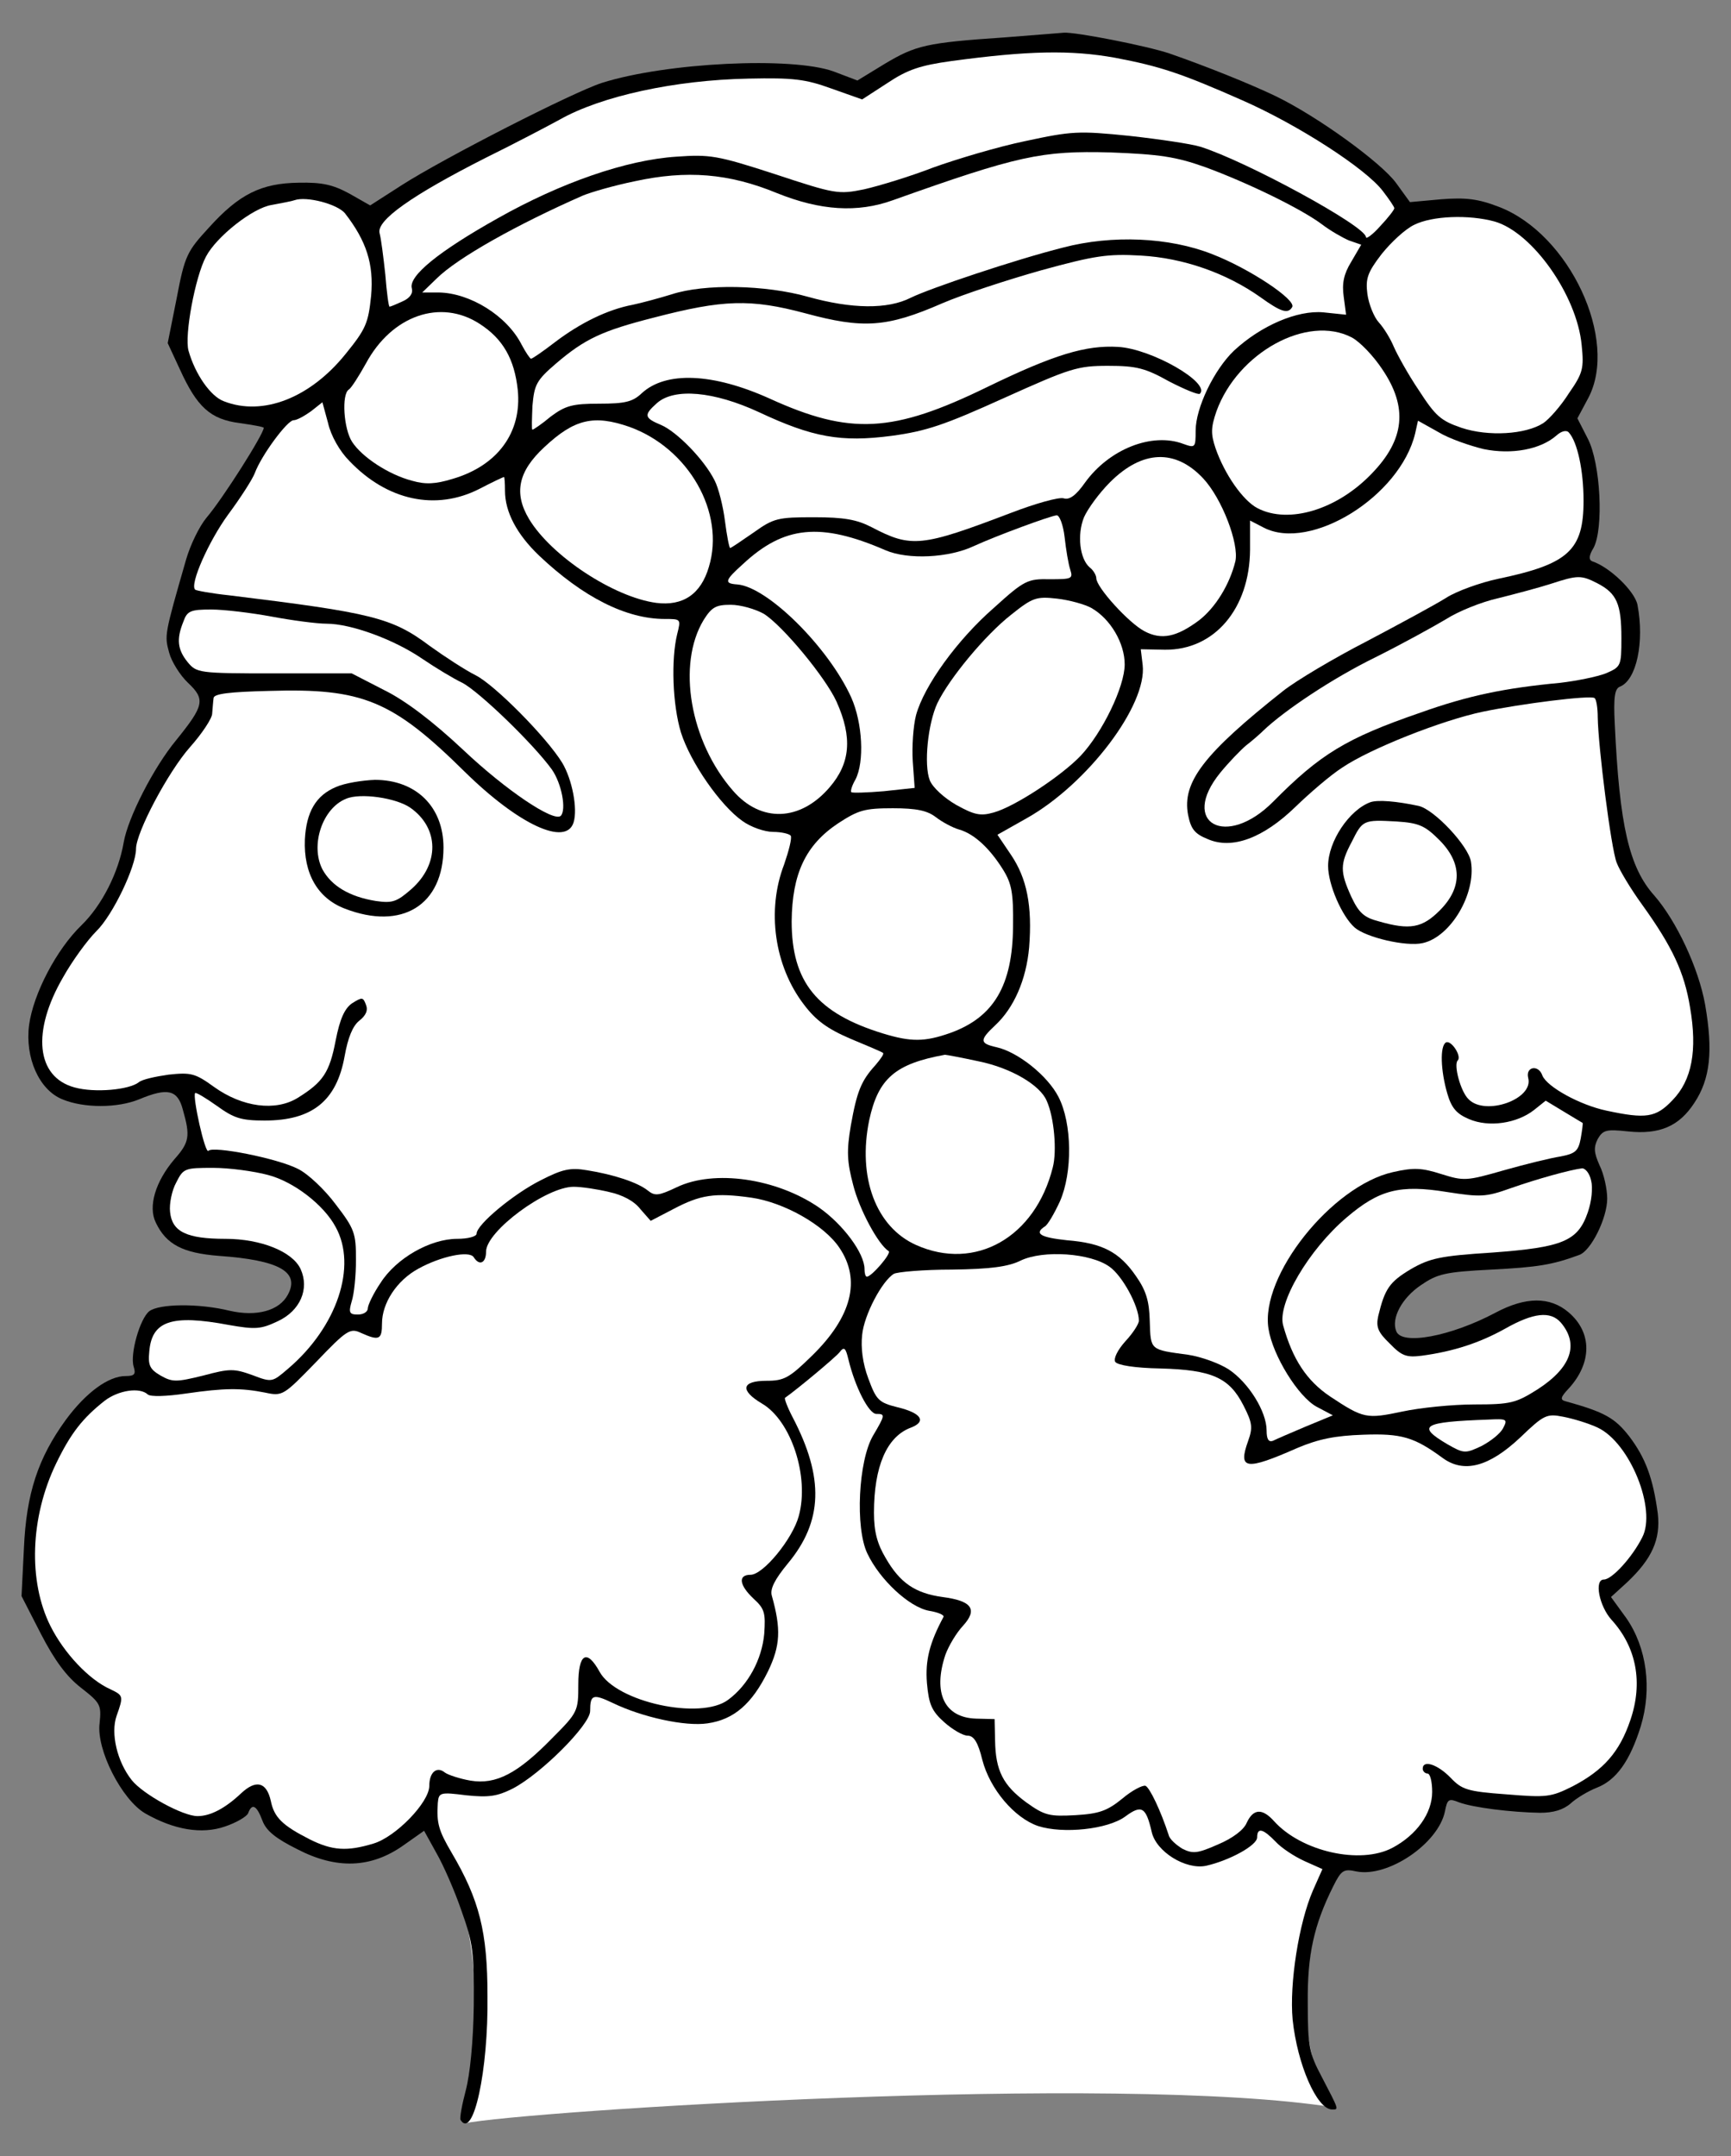
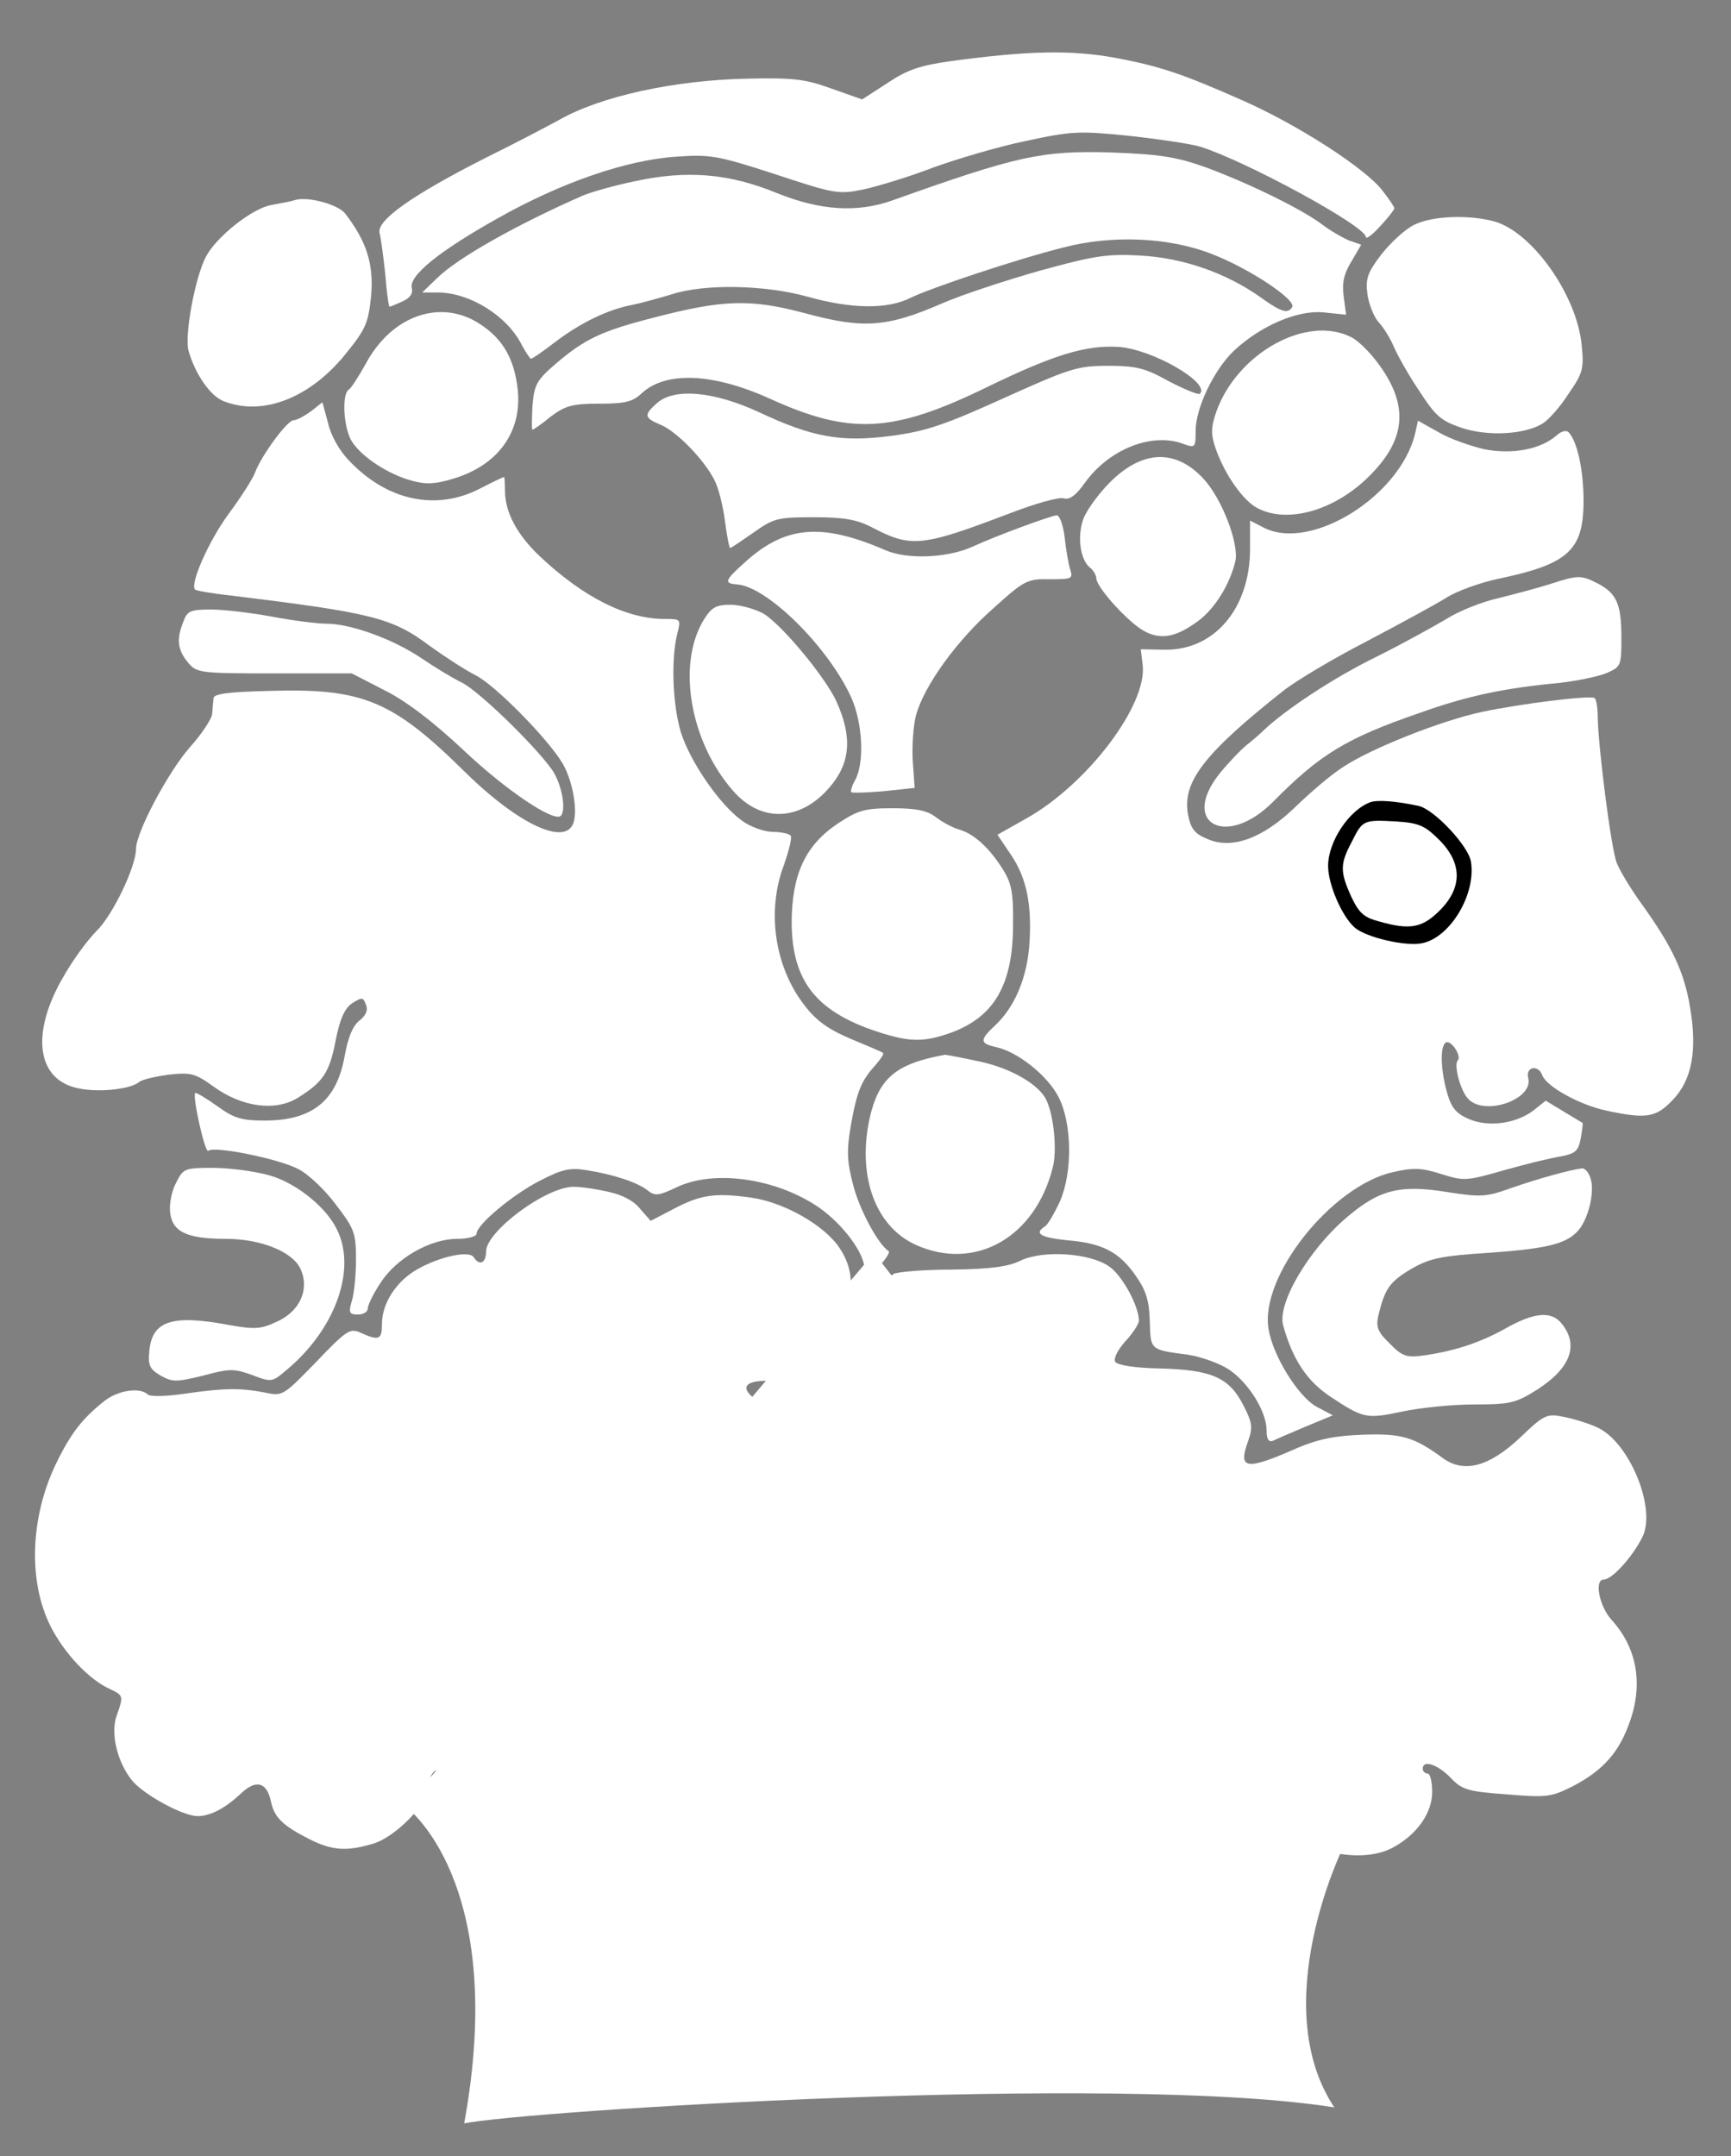
<svg xmlns="http://www.w3.org/2000/svg" version="1.1" viewBox="63 60.75 238.5 297" width="238.5" height="297">
  <rect x="63" y="60.75" width="238.5" height="297" fill="#808080" stroke="none" />
  <defs>
    <clipPath id="artboard_clip_path">
      <path d="M 63 60.75 L 301.5 60.75 L 301.5 346.5 L 287.949 357.75 L 63 357.75 Z" />
    </clipPath>
  </defs>
  <g id="Janus_Head_(2)" fill="none" stroke-opacity="1" stroke-dasharray="none" stroke="none" fill-opacity="1">
    <title>Janus Head (2)</title>
    <g id="Janus_Head_(2)_Art" clip-path="url(#artboard_clip_path)">
      <title>Art</title>
      <g id="Group_113">
        <g id="Graphic_141">
          <path d="M 246.843 351.037 C 216.987 346.276 135.225 351.538 126.957 353.237 C 133.064 319.781 118.891 309.608 118.891 309.608 L 183.417 233.35 L 247.943 315.474 C 247.943 315.474 237.494 336.936 246.843 351.037 Z" fill="#FFFFFF" />
        </g>
        <g id="Graphic_140">
-           <path d="M 201.341 65.908 C 190.652 66.625 189.153 67.016 184.981 69.493 L 181.136 71.839 L 177.877 70.601 C 172.141 68.515 154.804 69.362 145.94 72.165 C 141.899 73.469 124.17 82.528 118.37 86.243 L 114.003 89.046 L 111.135 87.417 C 108.854 86.178 107.355 85.852 104.161 85.918 C 99.012 85.983 95.948 87.482 91.777 92.109 C 88.779 95.368 88.453 95.955 87.345 101.821 L 86.107 108.013 L 87.801 111.663 C 90.148 116.812 91.973 118.507 96.014 119.028 C 97.839 119.289 99.338 119.549 99.338 119.68 C 99.338 120.527 93.732 129.391 91.451 132.064 C 90.473 133.237 89.235 135.779 88.648 137.799 C 85.65 148.228 85.65 148.228 86.302 150.639 C 86.628 151.878 87.801 153.768 88.909 154.811 C 91.321 157.092 91.125 157.939 87.28 162.697 C 84.151 166.477 80.632 173.386 80.045 176.776 C 79.328 180.947 77.047 185.444 74.244 188.182 C 70.79 191.506 67.596 197.632 67.009 201.934 C 66.423 206.431 68.378 210.864 71.572 212.167 C 74.505 213.406 79.198 213.406 82.196 212.167 C 86.107 210.538 87.475 210.864 88.192 213.601 C 89.235 217.251 89.105 218.098 87.019 220.445 C 84.412 223.508 83.369 226.963 84.477 229.179 C 85.911 232.177 88.192 233.35 93.146 233.741 C 101.489 234.328 104.356 235.957 102.662 239.086 C 101.489 241.302 98.36 242.149 94.645 241.302 C 90.408 240.259 84.933 240.324 83.565 241.367 C 82.261 242.41 80.892 247.298 81.414 248.993 C 81.74 250.036 81.544 250.296 80.306 250.296 C 77.959 250.296 74.896 252.512 72.093 256.293 C 68.248 261.572 66.618 266.46 66.292 274.086 L 65.967 280.604 L 68.639 285.818 C 70.529 289.468 72.159 291.684 74.179 293.248 C 76.851 295.334 76.982 295.595 76.721 298.137 C 76.265 301.787 79.784 308.63 82.978 310.521 C 86.954 312.802 90.799 313.454 93.993 312.346 C 95.557 311.824 96.991 310.977 97.187 310.521 C 97.708 309.087 98.36 309.413 99.142 311.498 C 99.664 312.932 100.967 313.975 103.965 315.474 C 109.375 318.277 114.133 318.081 118.565 314.953 L 121.433 312.932 L 123.128 315.996 C 124.105 317.69 125.67 321.275 126.582 323.947 C 128.146 328.314 128.342 329.683 128.277 336.983 C 128.211 342.002 127.755 346.499 127.169 348.715 C 126.647 350.67 126.321 352.495 126.452 352.756 C 128.211 355.558 130.297 345.977 130.167 335.679 C 130.167 326.88 129.059 322.448 125.213 315.93 C 123.454 312.932 123.128 311.889 123.323 309.087 C 123.454 307.653 123.649 307.588 127.234 308.044 C 130.362 308.37 131.536 308.174 133.621 307.131 C 137.532 305.111 144.31 298.332 144.31 296.442 C 144.31 294.161 144.701 294.031 147.439 295.334 C 151.48 297.289 157.411 298.593 160.475 298.137 C 164.125 297.615 166.601 295.464 168.817 290.967 C 170.512 287.448 170.642 285.166 169.339 280.539 C 169.078 279.626 169.73 278.323 171.555 276.107 C 176.378 270.306 176.573 264.309 172.207 255.967 C 171.49 254.598 171.033 253.36 171.164 253.294 C 172.924 252.056 178.073 247.754 178.659 247.037 C 179.311 246.19 179.506 246.386 179.898 248.015 C 180.81 251.795 182.7 255.51 183.743 255.51 C 184.981 255.51 184.981 255.641 183.287 258.509 C 181.266 261.963 180.81 271.218 182.505 274.738 C 184.199 278.323 188.24 282.103 190.978 282.624 C 192.216 282.82 193.129 283.211 192.998 283.472 C 191.108 286.991 190.456 289.403 190.717 292.597 C 190.978 295.53 191.369 296.442 193.129 298.006 C 194.237 298.984 195.671 299.831 196.322 299.831 C 197.17 299.831 197.756 300.744 198.343 303.156 C 199.386 307.197 202.775 311.172 206.034 312.28 C 209.488 313.388 215.615 312.737 218.027 310.977 C 220.308 309.282 220.894 309.673 221.677 313.063 C 222.263 315.8 226.369 318.342 229.172 317.755 C 232.366 317.038 236.211 314.953 236.211 313.845 C 236.211 312.411 237.059 312.671 238.753 314.431 C 239.535 315.279 241.295 316.452 242.729 317.104 L 245.206 318.212 L 243.902 321.145 C 241.947 325.642 240.643 333.985 241.1 338.938 C 241.751 345.13 244.424 351.257 246.509 351.322 C 247.487 351.322 247.552 351.517 245.075 346.76 C 243.381 343.566 243.185 342.588 243.185 336.657 C 243.12 330.009 244.033 325.903 246.705 320.558 C 247.813 318.342 248.139 318.146 249.899 318.537 C 254.266 319.385 261.174 314.692 262.087 310.26 C 262.413 308.565 262.608 308.435 264.042 309.022 C 265.998 309.738 271.212 310.39 275.188 310.455 C 277.013 310.455 278.381 310.064 279.424 309.152 C 280.206 308.435 281.836 307.457 283.009 307.001 C 285.681 305.958 287.571 303.351 289.07 298.528 C 290.635 293.379 289.918 287.708 287.05 283.602 L 284.964 280.734 L 287.18 278.714 C 290.635 275.455 291.808 272.783 291.417 269.263 C 290.765 264.375 289.722 261.572 287.506 258.639 C 285.486 256.032 284.052 255.25 278.642 253.751 C 277.925 253.555 278.055 253.164 279.098 252.056 C 282.357 248.536 282.422 244.3 279.098 241.497 C 276.556 239.346 273.232 239.346 269.061 241.562 C 262.934 244.821 256.091 246.125 255.374 244.104 C 254.657 242.345 256.156 239.542 258.763 237.782 C 261.044 236.218 262.087 235.957 268.474 235.631 C 274.862 235.305 276.882 234.979 280.597 233.611 C 282.227 233.024 284.443 228.527 284.443 225.855 C 284.443 224.551 283.987 222.465 283.4 221.292 C 282.618 219.532 282.553 218.815 283.139 217.642 C 283.856 216.404 284.313 216.273 287.311 216.599 C 291.678 217.055 294.35 215.882 296.436 212.689 C 298.652 209.365 299.043 205.519 297.935 199.132 C 297.022 194.048 293.959 187.595 290.961 184.141 C 287.441 180.23 286.137 174.429 285.486 160.481 C 285.29 156.766 285.486 155.593 286.203 155.332 C 288.484 154.42 289.592 149.205 288.614 144.056 C 288.223 142.166 284.769 138.842 282.357 138.06 C 281.901 137.864 281.901 137.278 282.553 136.235 C 283.987 133.563 283.53 124.568 281.771 121.179 L 280.337 118.376 L 281.836 115.574 C 286.072 107.557 279.229 92.957 269.517 89.242 C 266.649 88.134 264.955 87.938 261.565 88.199 L 257.264 88.59 L 255.374 85.983 C 253.353 83.18 244.554 76.793 238.753 73.99 C 235.234 72.295 229.042 69.819 224.153 68.124 C 221.09 67.081 211.118 65.126 209.553 65.256 C 208.967 65.321 205.317 65.582 201.341 65.908 Z" fill="black" />
-         </g>
+           </g>
        <g id="Graphic_139">
          <path d="M 216.658 68.711 C 222.85 69.884 225.783 70.862 234.191 74.577 C 241.751 77.901 251.202 83.962 253.549 87.091 C 254.396 88.199 255.113 89.242 255.113 89.437 C 255.113 89.633 254.266 90.741 253.157 91.914 C 252.115 93.087 251.202 93.739 251.202 93.413 C 251.202 91.914 234.647 82.919 228.39 80.964 C 227.152 80.573 222.719 79.921 218.613 79.465 C 211.574 78.748 210.661 78.813 204.274 80.182 C 200.494 80.964 194.823 82.659 191.564 83.832 C 188.371 85.07 184.069 86.374 182.048 86.83 C 178.529 87.547 178.073 87.482 169.795 84.744 C 161.778 82.137 160.8 82.007 156.173 82.333 C 149.264 82.789 140.269 85.918 131.601 90.806 C 123.454 95.368 119.282 98.758 119.738 100.452 C 119.934 101.169 119.478 101.821 118.435 102.277 C 117.587 102.668 116.805 102.994 116.675 102.994 C 116.545 102.994 116.284 101.039 116.088 98.562 C 115.828 96.151 115.502 93.609 115.306 92.892 C 114.785 91.132 119.804 87.612 129.971 82.463 C 134.077 80.443 138.64 78.031 140.074 77.249 C 145.81 73.99 155.977 71.774 166.145 71.578 C 172.272 71.448 173.966 71.644 177.551 72.947 L 181.788 74.446 L 185.307 72.165 C 188.045 70.34 189.805 69.753 194.041 69.167 C 204.6 67.733 210.531 67.603 216.658 68.711 Z" fill="#FFFFFF" />
        </g>
        <g id="Graphic_138">
          <path d="M 229.042 83.767 C 234.908 85.918 242.273 89.502 245.141 91.653 C 246.249 92.501 247.943 93.478 248.856 93.869 L 250.55 94.456 L 249.182 96.802 C 248.139 98.497 247.878 99.8 248.139 101.625 L 248.465 104.102 L 245.336 103.776 C 241.751 103.45 236.733 105.601 233.018 109.056 C 230.28 111.663 227.738 116.942 227.738 120.071 C 227.738 122.417 227.673 122.482 226.043 121.896 C 221.742 120.266 215.811 122.613 212.487 127.24 C 211.248 129 210.336 129.652 209.553 129.391 C 208.902 129.196 205.643 130.108 202.254 131.412 C 189.935 136.105 188.566 136.235 183.091 133.367 C 181.071 132.324 179.311 131.998 175.14 131.998 C 170.186 131.998 169.599 132.129 166.862 134.084 C 165.167 135.257 163.733 136.235 163.603 136.235 C 163.473 136.235 163.147 134.54 162.886 132.52 C 162.625 130.434 161.974 127.892 161.452 126.914 C 160.018 124.047 156.238 120.201 154.087 119.289 C 151.741 118.311 151.676 117.92 153.5 116.29 C 155.912 114.14 161.387 114.661 167.579 117.529 C 174.944 120.983 178.855 121.7 185.829 120.788 C 190.652 120.136 193.129 119.289 201.341 115.574 C 210.466 111.467 211.444 111.141 215.68 111.141 C 219.591 111.141 220.829 111.467 224.088 113.292 C 226.239 114.4 228.129 115.182 228.325 114.987 C 229.824 113.488 221.677 108.795 217.049 108.534 C 212.617 108.274 208.25 109.577 198.995 114.074 C 186.024 120.397 180.158 120.723 169.013 115.639 C 161.191 112.119 154.739 111.858 151.415 114.922 C 150.176 116.095 149.134 116.356 145.549 116.356 C 141.899 116.356 140.921 116.616 138.901 118.115 C 137.662 119.158 136.489 119.94 136.359 119.94 C 136.228 119.94 136.294 118.441 136.359 116.682 C 136.619 113.749 136.88 113.162 139.618 110.816 C 143.593 107.426 145.94 106.318 153.109 104.493 C 162.625 102.017 166.406 101.886 173.966 103.907 C 181.918 106.058 185.177 105.862 192.803 102.538 C 195.671 101.3 201.863 99.279 206.49 97.975 C 213.855 95.955 215.615 95.694 220.177 95.955 C 226.043 96.281 231.975 98.367 236.667 101.691 C 239.47 103.711 240.448 104.037 241.034 103.059 C 241.686 102.082 235.103 97.715 230.019 95.759 C 224.088 93.413 216.202 93.087 209.488 94.847 C 202.775 96.542 191.173 100.452 188.501 101.756 C 185.307 103.385 180.354 103.32 174.292 101.625 C 168.491 99.996 160.083 99.8 155.521 101.3 C 153.826 101.821 151.415 102.473 150.176 102.733 C 146.722 103.385 143.007 105.21 139.552 107.817 C 137.858 109.121 136.359 110.164 136.163 110.164 C 136.033 110.164 135.446 109.316 134.86 108.208 C 132.839 104.233 127.755 101.104 123.454 101.039 L 121.172 101.039 L 123.128 99.149 C 125.995 96.281 134.273 91.653 143.333 87.677 C 144.441 87.221 147.569 86.309 150.437 85.722 C 157.607 84.158 163.408 84.614 170.056 87.352 C 176.052 89.763 181.136 90.089 186.024 88.329 C 203.231 82.202 206.49 81.486 216.006 81.746 C 222.785 82.007 225.001 82.333 229.042 83.767 Z" fill="#FFFFFF" />
        </g>
        <g id="Graphic_137">
          <path d="M 110.548 90.154 C 113.481 93.934 114.524 97.128 114.133 101.495 C 113.742 105.275 113.416 106.058 110.613 109.512 C 105.725 115.574 99.207 118.115 93.863 116.03 C 92.038 115.378 89.887 112.315 88.974 109.056 C 88.388 106.97 89.887 98.888 91.386 96.085 C 92.82 93.348 97.839 89.372 100.446 88.981 C 101.814 88.72 103.248 88.46 103.574 88.329 C 105.204 87.743 109.505 88.851 110.548 90.154 Z" fill="#FFFFFF" />
        </g>
        <g id="Graphic_136">
          <path d="M 268.931 91.262 C 274.145 92.761 280.272 101.43 280.923 108.274 C 281.249 111.467 281.119 112.119 279.163 114.922 C 278.055 116.682 276.426 118.507 275.644 119.028 C 273.232 120.592 268.083 120.918 264.368 119.68 C 261.5 118.702 260.783 118.05 258.502 114.531 C 257.003 112.315 255.504 109.577 255.048 108.534 C 254.591 107.426 253.679 105.927 252.962 105.145 C 252.31 104.428 251.593 102.668 251.398 101.234 C 251.137 99.149 251.398 98.301 253.353 95.759 C 254.657 94.13 256.612 92.305 257.85 91.718 C 260.327 90.48 265.346 90.285 268.931 91.262 Z" fill="#FFFFFF" />
        </g>
        <g id="Graphic_135">
          <path d="M 129.059 105.341 C 132.318 107.426 133.882 110.229 134.338 114.466 C 134.925 120.266 131.601 124.894 125.344 126.719 C 122.997 127.436 121.629 127.501 119.804 126.98 C 116.545 126.132 112.895 123.721 111.526 121.635 C 110.353 119.875 110.027 115.052 111.07 114.4 C 111.396 114.205 112.438 112.575 113.416 110.816 C 117.001 104.167 123.714 101.886 129.059 105.341 Z" fill="#FFFFFF" />
        </g>
        <g id="Graphic_134">
          <path d="M 249.247 107.231 C 250.355 107.817 252.245 109.773 253.483 111.663 C 257.003 116.877 256.547 121.309 251.984 126.002 C 247.226 130.956 240.578 132.976 236.276 130.76 C 234.256 129.717 231.714 126.067 230.476 122.482 C 229.824 120.527 229.824 119.68 230.606 117.399 C 233.539 109.316 243.12 104.037 249.247 107.231 Z" fill="#FFFFFF" />
        </g>
        <g id="Graphic_133">
          <path d="M 111.135 124.242 C 116.349 129.717 123.062 131.151 129.059 128.088 C 130.819 127.175 132.318 126.458 132.448 126.458 C 132.513 126.458 132.578 127.306 132.578 128.348 C 132.578 131.281 134.208 134.345 137.271 137.278 C 143.333 143.013 149.264 146.012 154.609 146.012 C 156.825 146.012 156.825 146.012 156.303 148.097 C 155.456 151.552 155.651 157.809 156.825 161.654 C 158.128 165.761 162.234 171.692 165.298 173.843 C 166.471 174.69 168.361 175.342 169.534 175.342 C 170.642 175.342 171.75 175.602 171.946 175.863 C 172.141 176.189 171.685 177.949 171.033 179.839 C 168.622 186.096 169.665 193.787 173.771 199.132 C 175.4 201.282 176.965 202.456 180.158 203.824 C 182.505 204.802 184.525 205.649 184.656 205.78 C 184.851 205.91 184.33 206.627 183.613 207.474 C 181.657 209.625 181.071 211.059 180.223 215.817 C 179.637 219.272 179.702 220.771 180.549 223.964 C 181.397 227.354 184.004 232.177 185.438 233.089 C 185.894 233.35 183.091 236.609 182.439 236.609 C 182.244 236.609 182.114 236.153 182.114 235.566 C 182.114 233.35 179.115 229.374 175.857 227.093 C 169.99 223.052 161.387 221.814 156.238 224.29 C 153.761 225.463 153.24 225.529 152.262 224.746 C 150.893 223.638 147.569 222.53 143.854 221.944 C 141.573 221.553 140.465 221.814 137.532 223.313 C 133.752 225.203 128.668 229.439 128.668 230.678 C 128.668 231.069 127.495 231.395 125.995 231.395 C 122.28 231.395 117.587 234.067 115.437 237.456 C 114.459 238.89 113.677 240.52 113.677 240.976 C 113.677 241.432 113.09 241.823 112.308 241.823 C 111.135 241.823 111.005 241.562 111.461 239.998 C 111.787 239.02 112.047 236.479 112.047 234.262 C 112.047 230.613 111.852 230.026 109.245 226.637 C 107.746 224.616 105.399 222.4 104.03 221.748 C 101.228 220.314 92.364 218.555 91.712 219.272 C 91.256 219.728 89.496 211.776 89.887 211.32 C 90.017 211.19 91.321 211.972 92.885 213.08 C 95.231 214.774 96.209 215.1 99.468 215.1 C 105.986 215.1 109.375 212.428 110.483 206.236 C 110.939 203.694 111.591 202.065 112.504 201.348 C 113.416 200.631 113.742 199.914 113.416 199.132 C 113.025 198.089 112.895 198.089 111.526 198.936 C 110.483 199.653 109.831 201.087 109.245 204.085 C 108.397 208.517 107.485 209.821 104.03 211.972 C 100.967 213.862 96.405 213.275 92.494 210.473 C 89.887 208.582 89.3 208.452 86.237 208.778 C 84.412 209.039 82.587 209.43 82.131 209.821 C 80.827 210.864 76.069 211.32 73.267 210.538 C 67.987 209.104 67.335 202.847 71.702 195.351 C 72.941 193.135 75.026 190.267 76.265 189.029 C 78.546 186.813 81.74 180.1 81.74 177.688 C 81.74 175.407 86.172 167.064 89.17 163.675 C 90.799 161.85 92.233 159.699 92.233 159.047 C 92.298 158.33 92.364 157.353 92.429 156.896 C 92.494 156.31 94.645 156.049 100.12 155.919 C 112.96 155.528 117.066 157.222 127.038 167.064 C 134.469 174.364 140.986 177.362 142.029 174.038 C 142.616 172.148 141.834 168.107 140.465 165.826 C 138.314 162.306 131.144 155.071 128.537 153.768 C 127.103 153.051 124.301 151.226 122.215 149.727 C 117.001 145.816 114.263 145.164 94.58 142.753 C 92.103 142.492 90.017 142.101 89.887 141.971 C 89.105 141.254 91.777 135.257 94.449 131.607 C 96.144 129.326 97.773 126.784 98.099 125.937 C 99.012 123.46 102.597 118.637 103.444 118.637 C 103.9 118.637 104.943 118.05 105.855 117.399 L 107.42 116.16 L 108.202 119.028 C 108.593 120.788 109.831 122.939 111.135 124.242 Z" fill="#FFFFFF" />
        </g>
        <g id="Graphic_132">
-           <path d="M 149.72 119.549 C 157.867 122.482 162.951 131.347 160.67 138.842 C 159.562 142.622 157.085 144.252 153.435 143.796 C 147.569 143.013 138.966 137.343 135.902 132.259 C 133.752 128.674 134.403 125.676 137.988 122.352 C 142.16 118.441 144.832 117.855 149.72 119.549 Z" fill="#FFFFFF" />
-         </g>
+           </g>
        <g id="Graphic_131">
          <path d="M 267.431 122.613 C 271.277 123.395 275.253 122.678 277.469 120.723 C 278.121 120.136 278.838 119.94 279.163 120.332 C 280.337 121.635 281.184 125.546 281.184 129.717 C 281.184 136.561 279.098 138.451 269.452 140.471 C 266.975 140.993 263.716 142.166 262.282 143.079 C 260.848 143.991 255.895 146.663 251.333 149.075 C 246.77 151.421 241.621 154.485 239.796 155.919 C 228.846 164.587 225.848 168.498 226.695 172.995 C 227.086 174.951 227.608 175.602 229.368 176.319 C 232.757 177.818 237.059 176.189 241.491 171.887 C 243.446 169.997 246.314 167.52 247.943 166.477 C 251.789 163.87 261.696 159.96 267.301 158.786 C 272.646 157.678 281.966 156.505 282.683 156.896 C 282.944 157.027 283.139 158.265 283.139 159.569 C 283.204 163.61 284.964 177.558 285.746 179.578 C 286.137 180.621 287.702 183.228 289.266 185.379 C 293.437 191.18 295.067 194.7 295.849 199.457 C 296.892 205.454 296.11 209.56 293.437 212.298 C 291.156 214.709 289.787 214.905 284.313 213.731 C 280.663 212.949 276.165 210.473 275.514 208.908 C 274.992 207.344 273.167 207.67 273.558 209.234 C 274.34 212.167 267.627 214.514 265.346 212.167 C 264.238 211.124 263.26 207.409 263.847 206.823 C 264.433 206.236 262.934 203.955 262.217 204.346 C 261.37 204.867 261.5 208.256 262.413 211.385 C 262.999 213.406 263.716 214.188 265.411 214.905 C 268.148 216.078 271.994 215.491 274.34 213.666 L 275.97 212.363 L 278.447 213.862 C 279.75 214.644 280.923 215.361 281.054 215.426 C 281.119 215.491 280.988 216.469 280.793 217.577 C 280.467 219.337 280.011 219.663 277.99 220.054 C 276.687 220.249 273.232 221.097 270.234 221.944 C 265.02 223.443 264.694 223.443 261.565 222.465 C 258.893 221.618 257.785 221.553 254.917 222.205 C 246.509 224.095 236.602 236.479 237.775 243.778 C 238.362 247.494 241.882 253.164 244.424 254.533 L 246.64 255.706 L 242.859 257.27 C 240.839 258.118 238.753 259.03 238.362 259.226 C 237.775 259.421 237.515 258.965 237.515 257.792 C 237.515 255.185 235.038 251.209 232.301 249.384 C 230.997 248.536 228.455 247.624 226.695 247.363 C 221.416 246.646 221.546 246.777 221.416 242.736 C 221.351 239.933 220.894 238.499 219.526 236.544 C 217.244 233.22 214.898 231.981 210.01 231.59 C 206.36 231.199 205.447 230.678 206.946 229.7 C 207.337 229.504 208.25 227.94 209.032 226.246 C 210.792 222.27 210.727 215.491 208.837 211.841 C 207.337 208.908 203.231 205.649 200.298 204.998 C 197.952 204.476 197.952 204.02 200.103 201.999 C 202.71 199.588 204.404 195.677 204.796 191.245 C 205.252 185.509 204.47 181.729 202.319 178.535 L 200.429 175.733 L 204.47 173.452 C 212.812 168.759 221.09 157.874 220.438 152.334 L 220.177 150.183 L 223.502 150.248 C 230.345 150.313 235.168 144.578 235.234 136.496 L 235.234 132.455 L 237.124 133.432 C 243.576 136.756 255.895 129.131 257.981 120.462 L 258.372 118.702 L 261.174 120.266 C 262.673 121.179 265.541 122.156 267.431 122.613 Z" fill="#FFFFFF" />
        </g>
        <g id="Graphic_130">
          <path d="M 228.781 126.654 C 231.388 129.456 233.734 135.648 233.213 138.06 C 232.431 141.254 230.476 144.447 228.194 146.207 C 225.131 148.488 223.045 148.945 220.699 147.706 C 218.548 146.598 214.051 141.645 214.051 140.406 C 214.051 140.015 213.66 139.298 213.138 138.907 C 211.77 137.734 211.378 134.41 212.356 131.998 C 212.878 130.825 214.442 128.674 215.941 127.175 C 220.373 122.743 224.935 122.548 228.781 126.654 Z" fill="#FFFFFF" />
        </g>
        <g id="Graphic_129">
          <path d="M 209.684 134.736 C 209.879 136.496 210.205 138.451 210.466 139.233 C 210.857 140.471 210.661 140.537 207.663 140.537 C 204.6 140.471 204.144 140.667 199.972 144.447 C 194.888 148.879 190.326 155.202 189.218 159.243 C 188.827 160.742 188.631 163.61 188.762 165.63 L 189.022 169.28 L 184.786 169.736 C 182.439 169.932 180.419 169.997 180.289 169.867 C 180.158 169.671 180.419 168.889 180.875 168.107 C 182.114 165.695 181.853 160.351 180.289 156.831 C 177.16 149.922 168.752 141.58 164.581 141.254 C 162.756 141.123 162.821 140.732 165.363 138.451 C 171.033 133.172 176.052 132.65 185.047 136.561 C 188.11 137.864 193.715 137.604 197.17 135.974 C 200.298 134.54 207.728 131.803 208.576 131.738 C 208.967 131.672 209.488 133.041 209.684 134.736 Z" fill="#FFFFFF" />
        </g>
        <g id="Graphic_128">
          <path d="M 283.139 141.123 C 285.746 142.492 286.398 143.926 286.398 148.619 C 286.398 152.529 286.333 152.595 284.247 153.507 C 283.074 153.963 280.206 154.55 277.925 154.811 C 270.299 155.528 265.281 156.57 258.698 158.917 C 248.465 162.436 244.88 164.652 238.427 171.17 C 231.975 177.688 225.457 174.168 231.127 167.194 C 232.301 165.761 233.93 164.066 234.712 163.414 C 235.559 162.762 236.602 161.85 237.059 161.394 C 239.992 158.591 246.64 154.159 252.506 151.291 C 256.286 149.401 260.653 146.989 262.282 146.012 C 263.912 144.969 267.106 143.665 269.452 143.144 C 271.798 142.557 274.992 141.71 276.622 141.188 C 280.402 139.95 280.858 139.95 283.139 141.123 Z" fill="#FFFFFF" />
        </g>
        <g id="Graphic_127">
-           <path d="M 213.399 144.513 C 216.006 146.012 217.961 149.336 217.961 152.269 C 217.961 155.332 214.898 161.654 211.9 164.848 C 209.228 167.651 202.775 171.887 199.907 172.669 C 198.082 173.191 197.235 172.995 194.758 171.627 C 193.063 170.649 191.499 169.215 191.108 168.237 C 190.261 166.086 190.847 160.416 192.151 157.613 C 193.78 154.224 198.734 148.228 202.319 145.425 C 205.252 143.079 205.773 142.883 208.641 143.209 C 210.336 143.405 212.487 143.991 213.399 144.513 Z" fill="#FFFFFF" />
-         </g>
+           </g>
        <g id="Graphic_126">
          <path d="M 168.231 145.295 C 170.838 146.924 176.769 154.094 178.268 157.418 C 180.484 162.371 180.158 165.891 177.29 169.215 C 173.249 173.908 167.84 174.103 163.994 169.671 C 158.063 162.893 156.238 152.269 159.953 146.142 C 161.061 144.382 161.648 144.056 163.668 144.056 C 165.037 144.056 167.058 144.643 168.231 145.295 Z" fill="#FFFFFF" />
        </g>
        <g id="Graphic_125">
          <path d="M 100.446 145.686 C 103.248 146.207 106.638 146.663 108.006 146.663 C 111.33 146.663 117.262 148.814 121.172 151.487 C 122.997 152.725 125.474 154.224 126.712 154.811 C 129.059 156.049 136.489 163.219 139.031 166.738 C 140.4 168.694 141.052 172.278 140.269 173.126 C 139.292 174.038 132.709 169.606 126.843 164.066 C 122.606 160.09 118.826 157.222 115.893 155.788 L 111.461 153.507 L 100.772 153.507 C 90.343 153.507 90.082 153.442 88.844 151.943 C 87.475 150.248 87.28 148.814 88.257 146.403 C 88.779 144.904 89.235 144.708 92.103 144.708 C 93.863 144.708 97.643 145.164 100.446 145.686 Z" fill="#FFFFFF" />
        </g>
        <g id="Graphic_124">
          <path d="M 191.955 173.321 C 192.803 173.973 194.237 174.755 195.149 175.016 C 197.235 175.602 199.386 177.623 201.211 180.556 C 202.384 182.446 202.645 183.75 202.579 188.377 C 202.514 196.524 199.907 200.891 193.911 203.042 C 190.391 204.281 188.501 204.281 184.656 203.107 C 175.531 200.305 172.076 196.003 172.076 187.66 C 172.141 181.142 173.966 177.167 178.464 174.168 C 181.266 172.343 182.114 172.083 186.024 172.083 C 189.283 172.083 190.782 172.409 191.955 173.321 Z" fill="#FFFFFF" />
        </g>
        <g id="Graphic_123">
          <path d="M 197.887 206.953 C 202.319 207.865 206.295 210.212 207.207 212.363 C 208.25 214.644 208.641 219.337 208.054 221.553 C 205.643 231.199 197.365 235.892 189.218 232.242 C 183.678 229.765 181.136 222.922 182.765 215.035 C 184.004 209.299 186.35 207.279 193.194 206.04 C 193.389 206.04 195.475 206.431 197.887 206.953 Z" fill="#FFFFFF" />
        </g>
        <g id="Graphic_122">
          <path d="M 99.924 222.596 C 103.444 223.508 107.615 226.702 109.245 229.765 C 112.243 235.175 109.44 243.518 102.727 249.253 C 100.511 251.144 100.511 251.209 97.773 250.166 C 95.231 249.253 94.645 249.253 90.995 250.231 C 87.28 251.144 86.758 251.144 85.129 250.231 C 83.695 249.384 83.369 248.862 83.565 246.972 C 83.891 242.736 86.563 241.758 94.515 243.257 C 98.23 243.909 98.947 243.844 101.293 242.736 C 104.356 241.302 105.66 238.304 104.422 235.566 C 103.314 233.154 98.947 231.395 94.058 231.395 C 88.714 231.395 86.693 230.417 86.432 227.679 C 86.302 226.571 86.693 224.681 87.28 223.638 C 88.257 221.683 88.453 221.618 92.364 221.618 C 94.58 221.618 97.969 222.074 99.924 222.596 Z" fill="#FFFFFF" />
        </g>
        <g id="Graphic_121">
          <path d="M 282.227 223.378 C 282.488 224.355 282.292 226.246 281.771 227.745 C 280.402 231.721 278.316 232.568 268.605 233.285 C 261.435 233.741 260.001 234.067 257.394 235.566 C 254.461 237.326 253.809 238.238 252.897 242.019 C 252.571 243.518 252.832 244.235 254.461 245.799 C 256.156 247.559 256.807 247.754 258.893 247.494 C 263.26 246.907 266.845 245.734 270.364 243.778 C 274.275 241.562 276.622 241.302 278.055 242.931 C 280.597 245.929 279.489 249.123 274.862 252.121 C 271.864 254.011 271.147 254.207 266.128 254.207 C 263.13 254.207 258.632 254.663 256.221 255.185 C 251.267 256.227 250.876 256.162 246.249 253.099 C 243.055 250.948 241.1 248.015 239.796 243.322 C 238.949 240.324 243.316 232.894 248.53 228.462 C 253.027 224.616 255.895 223.899 262.348 224.942 C 266.975 225.659 267.692 225.659 271.147 224.421 C 274.862 223.117 279.359 221.879 280.988 221.683 C 281.445 221.683 282.031 222.4 282.227 223.378 Z" fill="#FFFFFF" />
        </g>
        <g id="Graphic_120">
          <path d="M 146.918 224.942 C 148.743 225.333 150.372 226.18 151.219 227.288 L 152.653 228.918 L 155.782 227.288 C 159.497 225.333 161.452 225.007 166.536 225.724 C 171.033 226.376 176.573 229.504 178.659 232.633 C 181.657 237.065 180.354 242.149 174.879 247.494 C 171.75 250.557 171.033 250.948 168.622 250.948 C 165.167 250.948 164.907 252.252 167.97 254.077 C 172.011 256.423 174.553 264.179 173.054 269.589 C 172.207 272.717 168.166 277.671 166.406 277.671 C 164.646 277.671 164.841 279.105 166.862 280.995 C 168.361 282.364 168.491 282.95 168.296 285.818 C 167.97 289.338 166.08 292.857 163.342 294.878 C 159.562 297.746 147.895 295.204 145.614 291.032 C 143.854 287.839 142.681 288.49 142.681 292.792 C 142.681 296.442 142.616 296.638 139.096 300.157 C 134.338 305.046 131.34 306.61 127.82 306.023 C 126.321 305.763 124.757 305.241 124.301 304.915 C 123.193 304.003 122.15 304.85 122.15 306.74 C 122.15 309.022 117.522 313.779 114.459 314.692 C 110.809 315.8 108.788 315.67 105.66 314.105 C 101.945 312.215 100.772 311.107 100.315 308.826 C 99.729 306.219 98.295 305.828 96.209 307.783 C 93.993 309.869 91.973 310.912 90.213 310.912 C 88.192 310.912 82.717 307.913 81.153 305.958 C 79.133 303.416 78.22 299.506 79.067 297.094 C 80.045 294.356 79.98 294.291 78.22 293.444 C 75.287 292.14 71.833 288.49 69.942 284.71 C 66.879 278.583 67.14 269.784 70.725 262.354 C 72.745 258.183 74.375 256.097 77.438 253.685 C 79.328 252.252 82.261 251.795 83.369 252.838 C 83.76 253.164 85.911 253.099 88.583 252.708 C 93.993 251.926 96.209 251.926 99.533 252.577 C 101.945 253.099 102.075 252.969 106.572 248.341 C 110.809 243.909 111.265 243.648 112.764 244.365 C 115.241 245.473 115.632 245.278 115.632 243.061 C 115.632 240.259 117.653 237.13 120.651 235.501 C 123.714 233.806 127.69 232.959 128.277 233.937 C 129.059 235.175 129.971 234.719 129.971 233.154 C 129.971 230.352 138.249 224.225 142.029 224.225 C 143.137 224.225 145.288 224.551 146.918 224.942 Z" fill="#FFFFFF" />
        </g>
        <g id="Graphic_119">
          <path d="M 215.876 235.24 C 217.636 236.479 219.917 240.65 219.917 242.67 C 219.917 243.127 219.069 244.43 218.027 245.538 C 216.984 246.711 216.397 247.885 216.658 248.341 C 216.984 248.797 219.33 249.188 222.915 249.253 C 229.954 249.449 232.366 250.492 234.321 254.337 C 235.559 256.749 235.625 257.401 234.973 259.226 C 233.539 263.201 234.647 263.332 241.751 260.203 C 244.684 258.965 246.966 258.509 250.811 258.378 C 256.091 258.183 257.85 258.704 261.761 261.572 C 264.694 263.723 268.148 262.81 272.45 258.769 C 275.709 255.641 276.1 255.445 278.381 255.902 C 279.75 256.162 281.901 256.814 283.139 257.401 C 287.571 259.486 291.287 268.676 289.266 272.522 C 287.897 275.259 285.095 278.323 283.987 278.323 C 282.618 278.323 283.335 281.973 285.029 283.863 C 288.484 287.643 289.396 292.531 287.637 297.681 C 286.137 302.113 283.921 304.589 279.685 306.805 C 276.687 308.305 276.1 308.37 270.56 307.913 C 265.15 307.522 264.433 307.262 262.869 305.632 C 261.109 303.807 259.024 303.09 259.024 304.394 C 259.024 304.72 259.349 305.046 259.675 305.046 C 260.066 305.046 260.327 306.219 260.327 307.588 C 260.327 310.521 258.176 313.519 254.852 315.279 C 250.42 317.625 242.338 315.8 238.558 311.629 C 236.928 309.804 235.69 309.869 234.777 311.824 C 234.386 312.802 232.822 313.975 230.801 314.822 C 227.999 316.061 227.347 316.126 225.913 315.409 C 225.066 314.887 224.153 314.105 224.023 313.519 C 222.915 310.13 221.416 307.001 220.829 306.74 C 220.438 306.61 218.939 307.392 217.636 308.5 C 215.55 310.195 214.442 310.586 211.183 310.781 C 207.598 310.977 206.946 310.846 204.404 309.022 C 201.211 306.675 200.168 304.655 200.103 300.483 L 200.038 297.55 L 197.496 297.485 C 193.129 297.355 191.499 293.965 193.259 288.686 C 193.715 287.448 194.758 285.688 195.671 284.71 C 197.756 282.429 196.909 281.256 192.868 280.734 C 189.088 280.213 187.002 278.779 185.047 275.39 C 183.873 273.434 183.417 271.74 183.417 269.133 C 183.417 262.745 185.177 258.639 188.501 257.401 C 190.717 256.553 189.935 255.38 186.676 254.598 C 184.069 253.946 183.743 253.62 182.635 250.622 C 181.853 248.536 181.592 246.386 181.788 244.626 C 182.048 241.888 184.525 237.195 186.155 236.218 C 186.611 235.957 190.196 235.631 194.172 235.631 C 199.386 235.566 201.928 235.24 203.622 234.393 C 206.751 232.894 213.269 233.35 215.876 235.24 Z" fill="#FFFFFF" />
        </g>
        <g id="Graphic_118">
-           <path d="M 270.104 257.466 C 269.713 258.248 268.344 259.291 267.106 259.943 C 264.889 260.985 264.694 260.985 262.413 259.682 C 258.111 257.14 259.024 256.618 268.018 256.293 C 270.625 256.162 270.756 256.227 270.104 257.466 Z" fill="#FFFFFF" />
-         </g>
+           </g>
        <g id="Graphic_117">
-           <path d="M 109.31 169.15 C 106.507 170.323 105.204 172.604 105.008 176.385 C 104.813 181.077 106.768 184.467 110.483 185.9 C 118.37 188.964 124.105 185.444 124.105 177.493 C 124.105 171.887 120.325 168.172 114.654 168.172 C 112.895 168.237 110.483 168.628 109.31 169.15 Z" fill="black" />
-         </g>
+           </g>
        <g id="Graphic_116">
          <path d="M 119.543 172.018 C 123.519 174.82 123.584 179.774 119.673 183.228 C 117.653 184.988 117.066 185.184 114.785 184.858 C 111.135 184.271 108.658 182.772 107.42 180.491 C 105.725 177.167 107.42 172.083 110.679 170.779 C 112.634 169.932 117.587 170.649 119.543 172.018 Z" fill="#FFFFFF" />
        </g>
        <g id="Graphic_115">
          <path d="M 251.854 171.235 C 248.921 172.278 245.988 176.645 245.988 180.034 C 245.988 182.576 247.878 186.943 249.638 188.508 C 251.202 189.876 256.742 191.18 259.024 190.658 C 262.869 189.811 266.389 183.88 265.672 179.448 C 265.346 177.297 260.588 172.213 258.437 171.757 C 255.374 171.105 252.897 170.91 251.854 171.235 Z" fill="black" />
        </g>
        <g id="Graphic_114">
          <path d="M 261.305 176.45 C 264.498 179.643 264.498 183.033 261.37 186.161 C 258.958 188.573 257.264 188.899 252.962 187.66 C 250.941 187.139 250.225 186.487 249.182 184.271 C 247.617 180.817 247.617 179.774 249.247 176.71 C 250.746 173.712 250.811 173.647 255.439 173.908 C 258.502 174.103 259.349 174.494 261.305 176.45 Z" fill="#FFFFFF" />
        </g>
      </g>
    </g>
  </g>
</svg>